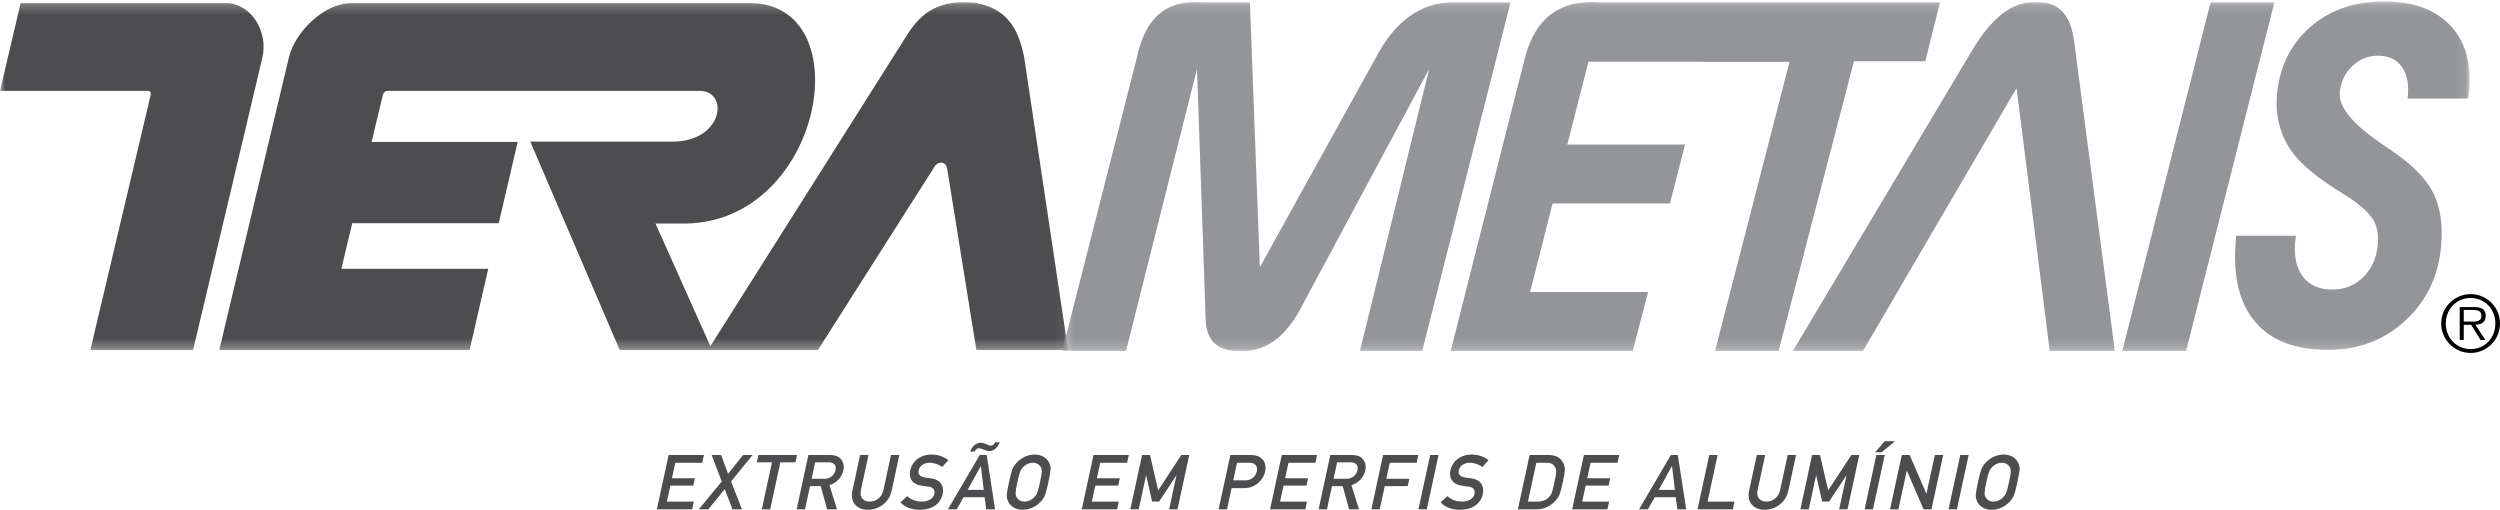
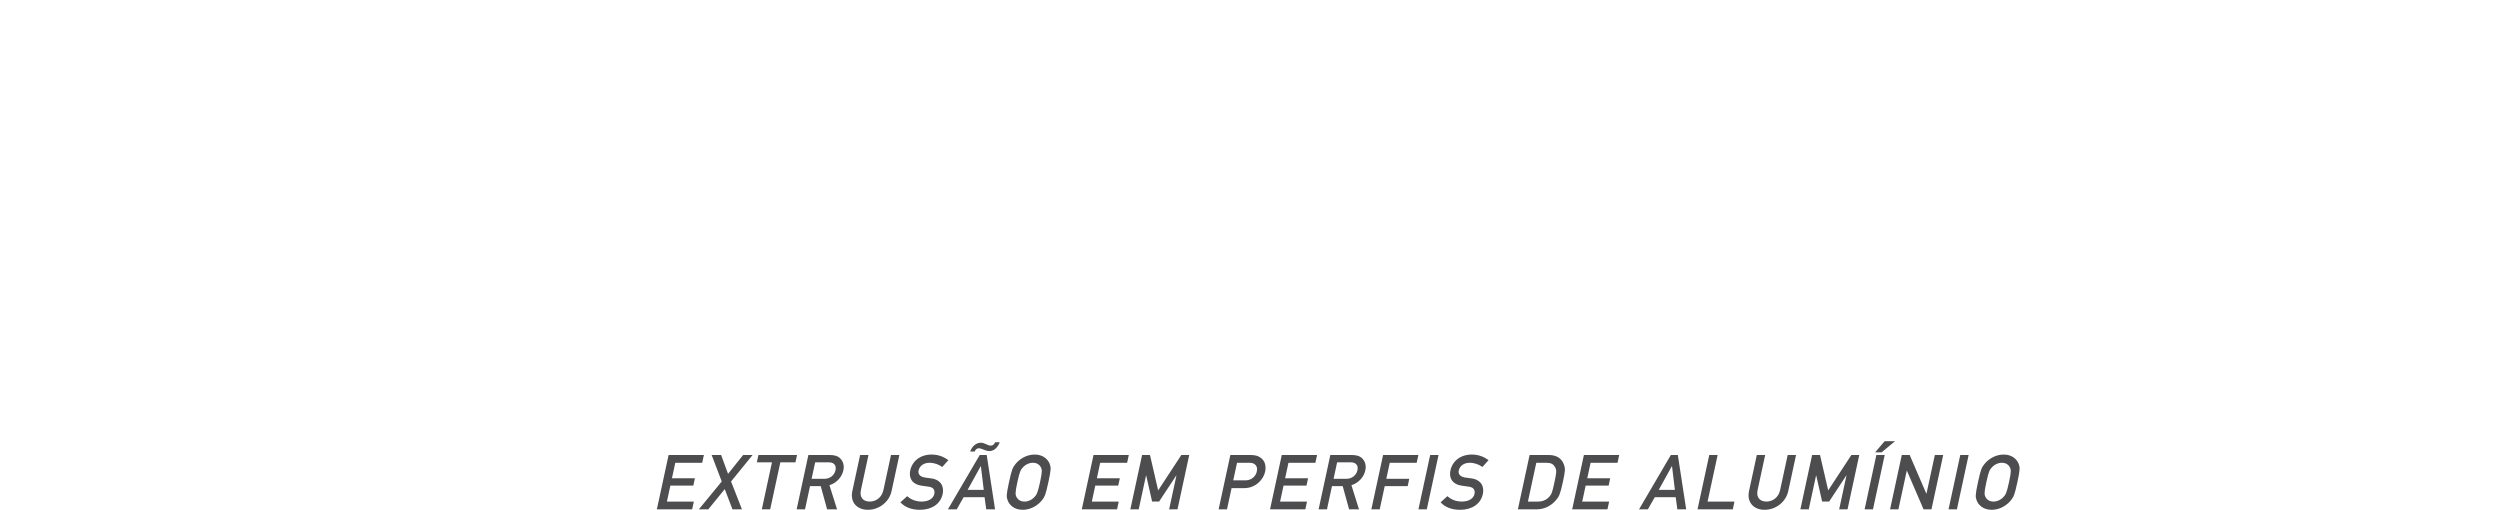
<svg xmlns="http://www.w3.org/2000/svg" xmlns:xlink="http://www.w3.org/1999/xlink" width="255px" height="52px" viewBox="0 0 255 52" version="1.1">
  <title>Group 11</title>
  <desc>Created with Sketch.</desc>
  <defs>
-     <polygon id="path-1" points="0 0.229 108.948 0.229 108.948 35.708 0 35.708" />
    <polygon id="path-3" points="0.342 0.144 143.901 0.144 143.901 35.813 0.342 35.813" />
  </defs>
  <g id="Page-1" stroke="none" stroke-width="1" fill="none" fill-rule="evenodd">
    <g id="Desktop-Copy-3" transform="translate(-395, -40)">
      <g id="Group-11" transform="translate(395, 40)">
        <g id="Group-3">
          <mask id="mask-2" fill="white">
            <use xlink:href="#path-1" />
          </mask>
          <g id="Clip-2" />
-           <path d="M108.948,35.708 L104.453,5.762 C103.806,2.599 102.474,0.867 99.608,0.311 C95.883,-0.129 93.998,1.227 92.554,3.514 L72.458,35.308 L66.861,22.802 L70.002,22.802 C84.034,22.505 87.833,0.311 76.459,0.311 L56.764,0.311 L50.02,0.311 L35.855,0.311 C33.086,0.311 30.071,3.225 29.451,5.927 L22.363,35.708 L32.843,35.708 L47.897,35.708 L49.802,27.415 L34.82,27.415 L35.928,22.768 L50.869,22.768 L52.806,14.475 L37.906,14.475 L39.046,9.692 C39.138,9.391 39.313,9.269 39.544,9.269 L54.614,9.269 L54.614,9.269 L71.344,9.269 C74.414,9.269 73.772,14.446 68.594,14.446 L54.089,14.446 L63.214,35.708 L72.205,35.708 L72.637,35.708 L83.422,35.708 L95.181,17.225 C95.512,16.467 96.403,16.319 96.601,17.142 L99.59,35.708 L108.948,35.708 Z M26.75,5.927 C27.413,3.225 25.601,0.311 23.012,0.311 L2.104,0.311 L-7.8700361e-05,9.269 L15.069,9.269 C15.301,9.269 15.418,9.391 15.367,9.692 L9.215,35.708 L19.695,35.708 L26.75,5.927 Z" id="Fill-1" fill="#4D4D4F" mask="url(#mask-2)" />
        </g>
        <g id="Group-6" transform="translate(108, 0)">
          <mask id="mask-4" fill="white">
            <use xlink:href="#path-3" />
          </mask>
          <g id="Clip-5" />
-           <path d="M141.834,2.5 C140.291,0.929 138.053,0.144 135.147,0.144 C132.096,0.144 129.574,1.041 127.565,2.828 C125.556,4.624 124.444,6.971 124.237,9.864 C124.158,10.962 124.271,12.012 124.573,13.021 C124.876,14.031 125.336,14.936 125.968,15.73 C126.868,16.876 128.368,18.11 130.469,19.44 C130.978,19.761 131.351,19.993 131.61,20.145 C132.902,21.043 133.731,21.812 134.097,22.461 C134.462,23.11 134.608,23.912 134.539,24.865 C134.442,26.228 133.957,27.349 133.093,28.223 C132.221,29.097 131.162,29.537 129.904,29.537 C128.599,29.537 127.61,29.112 126.937,28.271 C126.271,27.429 125.986,26.26 126.093,24.777 C126.098,24.697 126.114,24.576 126.141,24.425 C126.166,24.264 126.183,24.144 126.19,24.048 L120.083,24.048 L120.027,24.825 C119.777,28.326 120.46,31.019 122.073,32.886 C123.693,34.754 126.151,35.691 129.456,35.691 C132.588,35.691 135.247,34.674 137.415,32.638 C139.592,30.603 140.789,28.015 141.014,24.865 C141.159,22.83 140.899,21.131 140.239,19.769 C139.573,18.407 138.32,17.06 136.467,15.73 C136.074,15.45 135.532,15.073 134.839,14.608 C131.946,12.621 130.554,10.914 130.656,9.488 C130.733,8.422 131.141,7.524 131.891,6.787 C132.641,6.05 133.536,5.681 134.571,5.681 C135.582,5.681 136.367,6.026 136.916,6.723 C137.466,7.42 137.697,8.374 137.611,9.576 L137.578,10.049 L143.722,10.049 C143.763,9.904 143.796,9.76 143.813,9.615 C143.832,9.463 143.848,9.239 143.869,8.942 C144.063,6.226 143.385,4.078 141.834,2.5 Z M114.982,35.801 L123.988,0.24 L117.48,0.24 L108.473,35.801 L114.982,35.801 Z M101.072,35.801 L107.714,35.801 L103.585,4.393 C103.205,1.149 101.719,0.178 99.729,0.24 C97.364,0.061 95.145,1.741 93.072,5.28 L74.872,35.801 L82.021,35.801 L97.69,8.984 L101.072,35.801 Z M88.378,6.25 L89.884,0.24 L55.133,0.24 C51.12,-0.056 48.589,1.836 47.537,5.915 L39.969,35.801 L58.537,35.801 L60.105,29.791 L48.069,29.791 L50.361,20.755 L62.333,20.755 L63.878,14.744 L51.866,14.744 L54.021,6.3 L65.712,6.3 L65.71,6.31 L74.532,6.31 L66.931,35.801 L73.417,35.801 L81.104,6.25 L88.378,6.25 Z M37.065,35.801 L46.072,0.24 L40.686,0.24 C37.401,0.089 34.75,1.729 32.733,5.158 L20.504,27.257 L19.49,0.24 L14.666,0.24 C10.519,-0.094 8.702,2.308 7.941,5.953 L0.342,35.801 L6.851,35.801 L14.093,7.034 L14.984,32.708 C15.091,34.77 16.204,35.801 18.322,35.801 C20.807,35.954 23.107,34.722 25.044,30.75 L37.775,7.034 L30.713,35.801 L37.065,35.801 Z" id="Fill-4" fill="#939598" mask="url(#mask-4)" />
        </g>
-         <path d="M253.172,35.763 C253.536,35.604 253.854,35.389 254.125,35.118 C254.397,34.845 254.611,34.527 254.767,34.163 C254.922,33.799 255,33.409 255,32.992 C255,32.58 254.922,32.193 254.767,31.829 C254.611,31.465 254.397,31.148 254.125,30.879 C253.854,30.609 253.536,30.396 253.172,30.237 C252.807,30.079 252.42,30 252.008,30 C251.591,30 251.2,30.079 250.836,30.237 C250.472,30.396 250.154,30.609 249.883,30.879 C249.611,31.148 249.396,31.465 249.238,31.829 C249.079,32.193 249,32.58 249,32.992 C249,33.409 249.079,33.799 249.238,34.163 C249.396,34.527 249.611,34.845 249.883,35.118 C250.154,35.389 250.472,35.604 250.836,35.763 C251.2,35.921 251.591,36 252.008,36 C252.42,36 252.807,35.921 253.172,35.763 Z M250.995,35.403 C250.684,35.268 250.416,35.083 250.191,34.849 C249.967,34.613 249.792,34.338 249.665,34.021 C249.538,33.705 249.475,33.361 249.475,32.992 C249.475,32.628 249.538,32.287 249.665,31.971 C249.792,31.654 249.967,31.38 250.191,31.148 C250.416,30.916 250.684,30.732 250.995,30.598 C251.306,30.463 251.644,30.396 252.008,30.396 C252.372,30.396 252.709,30.463 253.017,30.598 C253.326,30.732 253.591,30.916 253.812,31.148 C254.034,31.38 254.209,31.654 254.335,31.971 C254.462,32.287 254.525,32.628 254.525,32.992 C254.525,33.361 254.462,33.705 254.335,34.021 C254.209,34.338 254.034,34.613 253.812,34.849 C253.591,35.083 253.326,35.268 253.017,35.403 C252.709,35.537 252.372,35.604 252.008,35.604 C251.644,35.604 251.306,35.537 250.995,35.403 Z M252.491,33.127 C252.638,33.121 252.777,33.102 252.906,33.067 C253.036,33.033 253.147,32.98 253.243,32.909 C253.338,32.838 253.412,32.744 253.464,32.628 C253.517,32.512 253.544,32.372 253.544,32.208 C253.544,31.934 253.456,31.717 253.283,31.56 C253.108,31.401 252.8,31.321 252.356,31.321 L250.892,31.321 L250.892,34.67 L251.303,34.67 L251.303,33.127 L252.056,33.127 L253.013,34.67 L253.504,34.67 L252.491,33.127 Z M251.303,32.802 L251.303,31.615 L252.261,31.615 C252.362,31.615 252.462,31.621 252.562,31.634 C252.662,31.648 252.752,31.674 252.831,31.714 C252.91,31.753 252.975,31.812 253.025,31.887 C253.075,31.964 253.1,32.068 253.1,32.2 C253.1,32.369 253.062,32.496 252.986,32.58 C252.909,32.665 252.811,32.723 252.693,32.755 C252.574,32.786 252.446,32.802 252.309,32.802 L251.929,32.802 L251.303,32.802 Z" id="Fill-7" fill="#000000" />
        <path d="M67,51.953 L70.599,51.953 L70.77,51.16 L68.025,51.16 L68.377,49.532 L70.718,49.532 L70.88,48.785 L68.538,48.785 L68.879,47.203 L71.625,47.203 L71.796,46.41 L68.197,46.41 L67,51.953 Z M74.713,51.953 L75.679,51.953 L74.568,49.112 L76.765,46.41 L75.8,46.41 L74.261,48.333 L73.553,46.41 L72.588,46.41 L73.618,49.112 L71.281,51.953 L72.245,51.953 L73.925,49.89 L74.713,51.953 Z M77.705,51.953 L78.559,51.953 L79.595,47.156 L81.137,47.156 L81.298,46.41 L77.359,46.41 L77.198,47.156 L78.741,47.156 L77.705,51.953 Z M83.147,47.156 L84.485,47.156 C84.778,47.156 84.94,47.211 85.073,47.328 C85.22,47.453 85.284,47.671 85.222,47.959 C85.121,48.426 84.715,48.84 84.074,48.84 L82.783,48.84 L83.147,47.156 Z M81.258,51.953 L82.111,51.953 L82.622,49.586 L83.715,49.586 L84.367,51.953 L85.379,51.953 L84.605,49.492 C85.336,49.259 85.873,48.676 86.028,47.959 C86.135,47.46 85.981,47.04 85.722,46.775 C85.477,46.519 85.129,46.41 84.654,46.41 L82.455,46.41 L81.258,51.953 Z M86.94,50.078 C86.691,51.23 87.41,52 88.526,52 C89.642,52 90.693,51.23 90.943,50.078 L91.735,46.41 L90.881,46.41 L90.109,49.984 C89.944,50.747 89.356,51.16 88.707,51.16 C88.058,51.16 87.649,50.747 87.814,49.984 L88.585,46.41 L87.732,46.41 L86.94,50.078 Z M91.84,51.238 C92.322,51.751 92.996,52 93.827,52 C95.038,52 95.932,51.409 96.153,50.389 C96.316,49.633 95.98,48.917 94.955,48.792 C94.693,48.761 94.486,48.73 94.34,48.707 C93.789,48.62 93.627,48.309 93.694,47.998 C93.808,47.468 94.285,47.203 94.808,47.203 C95.306,47.203 95.752,47.375 96.108,47.632 L96.732,46.939 C96.29,46.604 95.725,46.363 95.029,46.363 C93.865,46.363 93.049,47.032 92.844,47.982 C92.671,48.784 93.058,49.407 94.002,49.54 C94.287,49.579 94.478,49.61 94.724,49.641 C95.218,49.704 95.383,49.999 95.299,50.389 C95.2,50.849 94.713,51.16 94.016,51.16 C93.415,51.16 92.892,50.942 92.538,50.607 L91.84,51.238 Z M98.697,49.969 L100.035,47.547 L100.05,47.547 L100.342,49.969 L98.697,49.969 Z M100.594,51.953 L101.496,51.953 L100.644,46.41 L99.932,46.41 L96.686,51.953 L97.588,51.953 L98.29,50.715 L100.426,50.715 L100.594,51.953 Z M99.43,46.058 C99.486,45.801 99.716,45.723 99.835,45.723 C100.151,45.724 100.508,46.011 100.912,46.011 C101.442,46.011 101.789,45.576 101.977,45.109 L101.502,45.109 C101.385,45.397 101.207,45.452 101.057,45.452 C100.732,45.451 100.44,45.156 100.044,45.156 C99.57,45.156 99.143,45.522 98.956,46.058 L99.43,46.058 Z M102.918,49.182 C102.63,50.513 102.658,50.677 102.769,51.004 C102.934,51.486 103.432,52 104.318,52 C105.205,52 105.925,51.486 106.298,51.004 C106.55,50.677 106.649,50.513 106.936,49.182 C107.224,47.849 107.196,47.686 107.085,47.359 C106.92,46.877 106.422,46.363 105.536,46.363 C104.649,46.363 103.929,46.877 103.556,47.359 C103.304,47.686 103.206,47.849 102.918,49.182 Z M103.771,49.182 C104.017,48.044 104.114,47.889 104.396,47.608 C104.617,47.39 104.951,47.203 105.354,47.203 C105.758,47.203 106.01,47.39 106.137,47.608 C106.299,47.889 106.328,48.044 106.083,49.182 C105.837,50.319 105.74,50.474 105.458,50.755 C105.237,50.973 104.903,51.16 104.5,51.16 C104.096,51.16 103.844,50.973 103.716,50.755 C103.555,50.474 103.526,50.319 103.771,49.182 Z M110.342,51.953 L113.941,51.953 L114.112,51.16 L111.367,51.16 L111.718,49.532 L114.06,49.532 L114.222,48.785 L111.88,48.785 L112.221,47.203 L114.967,47.203 L115.138,46.41 L111.539,46.41 L110.342,51.953 Z M115.295,51.953 L116.148,51.953 L116.895,48.497 L116.911,48.497 L117.515,51.159 L118.227,51.159 L119.982,48.497 L119.997,48.497 L119.251,51.953 L120.104,51.953 L121.301,46.41 L120.496,46.41 L118.132,50.022 L117.298,46.41 L116.492,46.41 L115.295,51.953 Z M126.178,47.203 L127.413,47.203 C127.658,47.203 127.826,47.234 127.989,47.359 C128.172,47.5 128.274,47.725 128.193,48.099 C128.099,48.535 127.691,48.995 127.058,48.995 L125.791,48.995 L126.178,47.203 Z M124.299,51.953 L125.152,51.953 L125.62,49.789 L126.918,49.789 C128.073,49.789 128.872,48.909 129.041,48.122 C129.171,47.522 129.003,47.055 128.719,46.798 C128.356,46.464 127.98,46.41 127.537,46.41 L125.496,46.41 L124.299,51.953 Z M129.544,51.953 L133.143,51.953 L133.315,51.16 L130.569,51.16 L130.921,49.532 L133.262,49.532 L133.424,48.785 L131.082,48.785 L131.424,47.203 L134.169,47.203 L134.34,46.41 L130.741,46.41 L129.544,51.953 Z M136.387,47.156 L137.724,47.156 C138.017,47.156 138.18,47.211 138.312,47.328 C138.46,47.453 138.524,47.671 138.461,47.959 C138.361,48.426 137.954,48.84 137.314,48.84 L136.023,48.84 L136.387,47.156 Z M134.497,51.953 L135.351,51.953 L135.862,49.586 L136.955,49.586 L137.607,51.953 L138.618,51.953 L137.845,49.492 C138.575,49.259 139.113,48.676 139.267,47.959 C139.375,47.46 139.221,47.04 138.962,46.775 C138.717,46.519 138.369,46.41 137.894,46.41 L135.694,46.41 L134.497,51.953 Z M139.877,51.953 L140.731,51.953 L141.242,49.586 L143.584,49.586 L143.745,48.84 L141.403,48.84 L141.757,47.203 L144.502,47.203 L144.673,46.41 L141.075,46.41 L139.877,51.953 Z M144.68,51.953 L145.533,51.953 L146.731,46.41 L145.877,46.41 L144.68,51.953 Z M146.939,51.238 C147.421,51.751 148.095,52 148.926,52 C150.137,52 151.031,51.409 151.252,50.389 C151.415,49.633 151.079,48.917 150.054,48.792 C149.792,48.761 149.585,48.73 149.439,48.707 C148.888,48.62 148.725,48.309 148.792,47.998 C148.907,47.468 149.384,47.203 149.907,47.203 C150.405,47.203 150.851,47.375 151.207,47.632 L151.831,46.939 C151.389,46.604 150.824,46.363 150.128,46.363 C148.964,46.363 148.148,47.032 147.943,47.982 C147.77,48.784 148.157,49.407 149.101,49.54 C149.386,49.579 149.576,49.61 149.823,49.641 C150.317,49.704 150.482,49.999 150.398,50.389 C150.299,50.849 149.812,51.16 149.115,51.16 C148.513,51.16 147.991,50.942 147.637,50.607 L146.939,51.238 Z M154.823,51.953 L156.737,51.953 C157.576,51.953 158.249,51.549 158.692,51.035 C159.029,50.646 159.139,50.428 159.408,49.182 C159.659,48.021 159.681,47.81 159.505,47.344 C159.273,46.736 158.734,46.41 157.99,46.41 L156.02,46.41 L154.823,51.953 Z M156.702,47.203 L157.724,47.203 C158.183,47.203 158.442,47.32 158.628,47.67 C158.792,47.974 158.763,48.215 158.548,49.212 C158.326,50.241 158.269,50.397 158.018,50.677 C157.728,50.996 157.352,51.16 156.869,51.16 L155.848,51.16 L156.702,47.203 Z M160.362,51.953 L163.96,51.953 L164.132,51.16 L161.386,51.16 L161.737,49.532 L164.08,49.532 L164.241,48.785 L161.899,48.785 L162.241,47.203 L164.986,47.203 L165.158,46.41 L161.558,46.41 L160.362,51.953 Z M169.192,49.969 L170.53,47.547 L170.546,47.547 L170.838,49.969 L169.192,49.969 Z M171.089,51.953 L171.991,51.953 L171.139,46.41 L170.428,46.41 L167.181,51.953 L168.083,51.953 L168.786,50.715 L170.922,50.715 L171.089,51.953 Z M173.147,51.953 L176.746,51.953 L176.917,51.16 L174.172,51.16 L175.198,46.41 L174.344,46.41 L173.147,51.953 Z M178.402,50.078 C178.153,51.23 178.872,52 179.989,52 C181.104,52 182.156,51.23 182.405,50.078 L183.197,46.41 L182.343,46.41 L181.572,49.984 C181.407,50.747 180.819,51.16 180.17,51.16 C179.521,51.16 179.111,50.747 179.276,49.984 L180.048,46.41 L179.195,46.41 L178.402,50.078 Z M183.638,51.953 L184.492,51.953 L185.239,48.497 L185.254,48.497 L185.858,51.159 L186.571,51.159 L188.325,48.497 L188.341,48.497 L187.594,51.953 L188.448,51.953 L189.645,46.41 L188.839,46.41 L186.476,50.022 L185.642,46.41 L184.835,46.41 L183.638,51.953 Z M190.19,51.953 L191.043,51.953 L192.24,46.41 L191.387,46.41 L190.19,51.953 Z M191.264,46.136 L191.928,46.136 L193.296,45 L192.236,45 L191.264,46.136 Z M192.785,51.953 L193.638,51.953 L194.489,48.014 L194.505,48.014 L196.203,51.953 L197.009,51.953 L198.206,46.41 L197.353,46.41 L196.502,50.35 L196.486,50.35 L194.788,46.41 L193.982,46.41 L192.785,51.953 Z M198.751,51.953 L199.604,51.953 L200.801,46.41 L199.947,46.41 L198.751,51.953 Z M201.754,49.182 C201.467,50.513 201.494,50.677 201.606,51.004 C201.77,51.486 202.268,52 203.155,52 C204.041,52 204.761,51.486 205.134,51.004 C205.387,50.677 205.485,50.513 205.773,49.182 C206.06,47.849 206.032,47.686 205.921,47.359 C205.757,46.877 205.259,46.363 204.372,46.363 C203.486,46.363 202.766,46.877 202.392,47.359 C202.141,47.686 202.042,47.849 201.754,49.182 Z M202.608,49.182 C202.853,48.044 202.95,47.889 203.232,47.608 C203.453,47.39 203.787,47.203 204.19,47.203 C204.595,47.203 204.847,47.39 204.973,47.608 C205.135,47.889 205.165,48.044 204.919,49.182 C204.673,50.319 204.576,50.474 204.294,50.755 C204.073,50.973 203.74,51.16 203.336,51.16 C202.933,51.16 202.68,50.973 202.553,50.755 C202.392,50.474 202.362,50.319 202.608,49.182 Z" id="Fill-9" fill="#4D4D4F" />
      </g>
    </g>
  </g>
</svg>